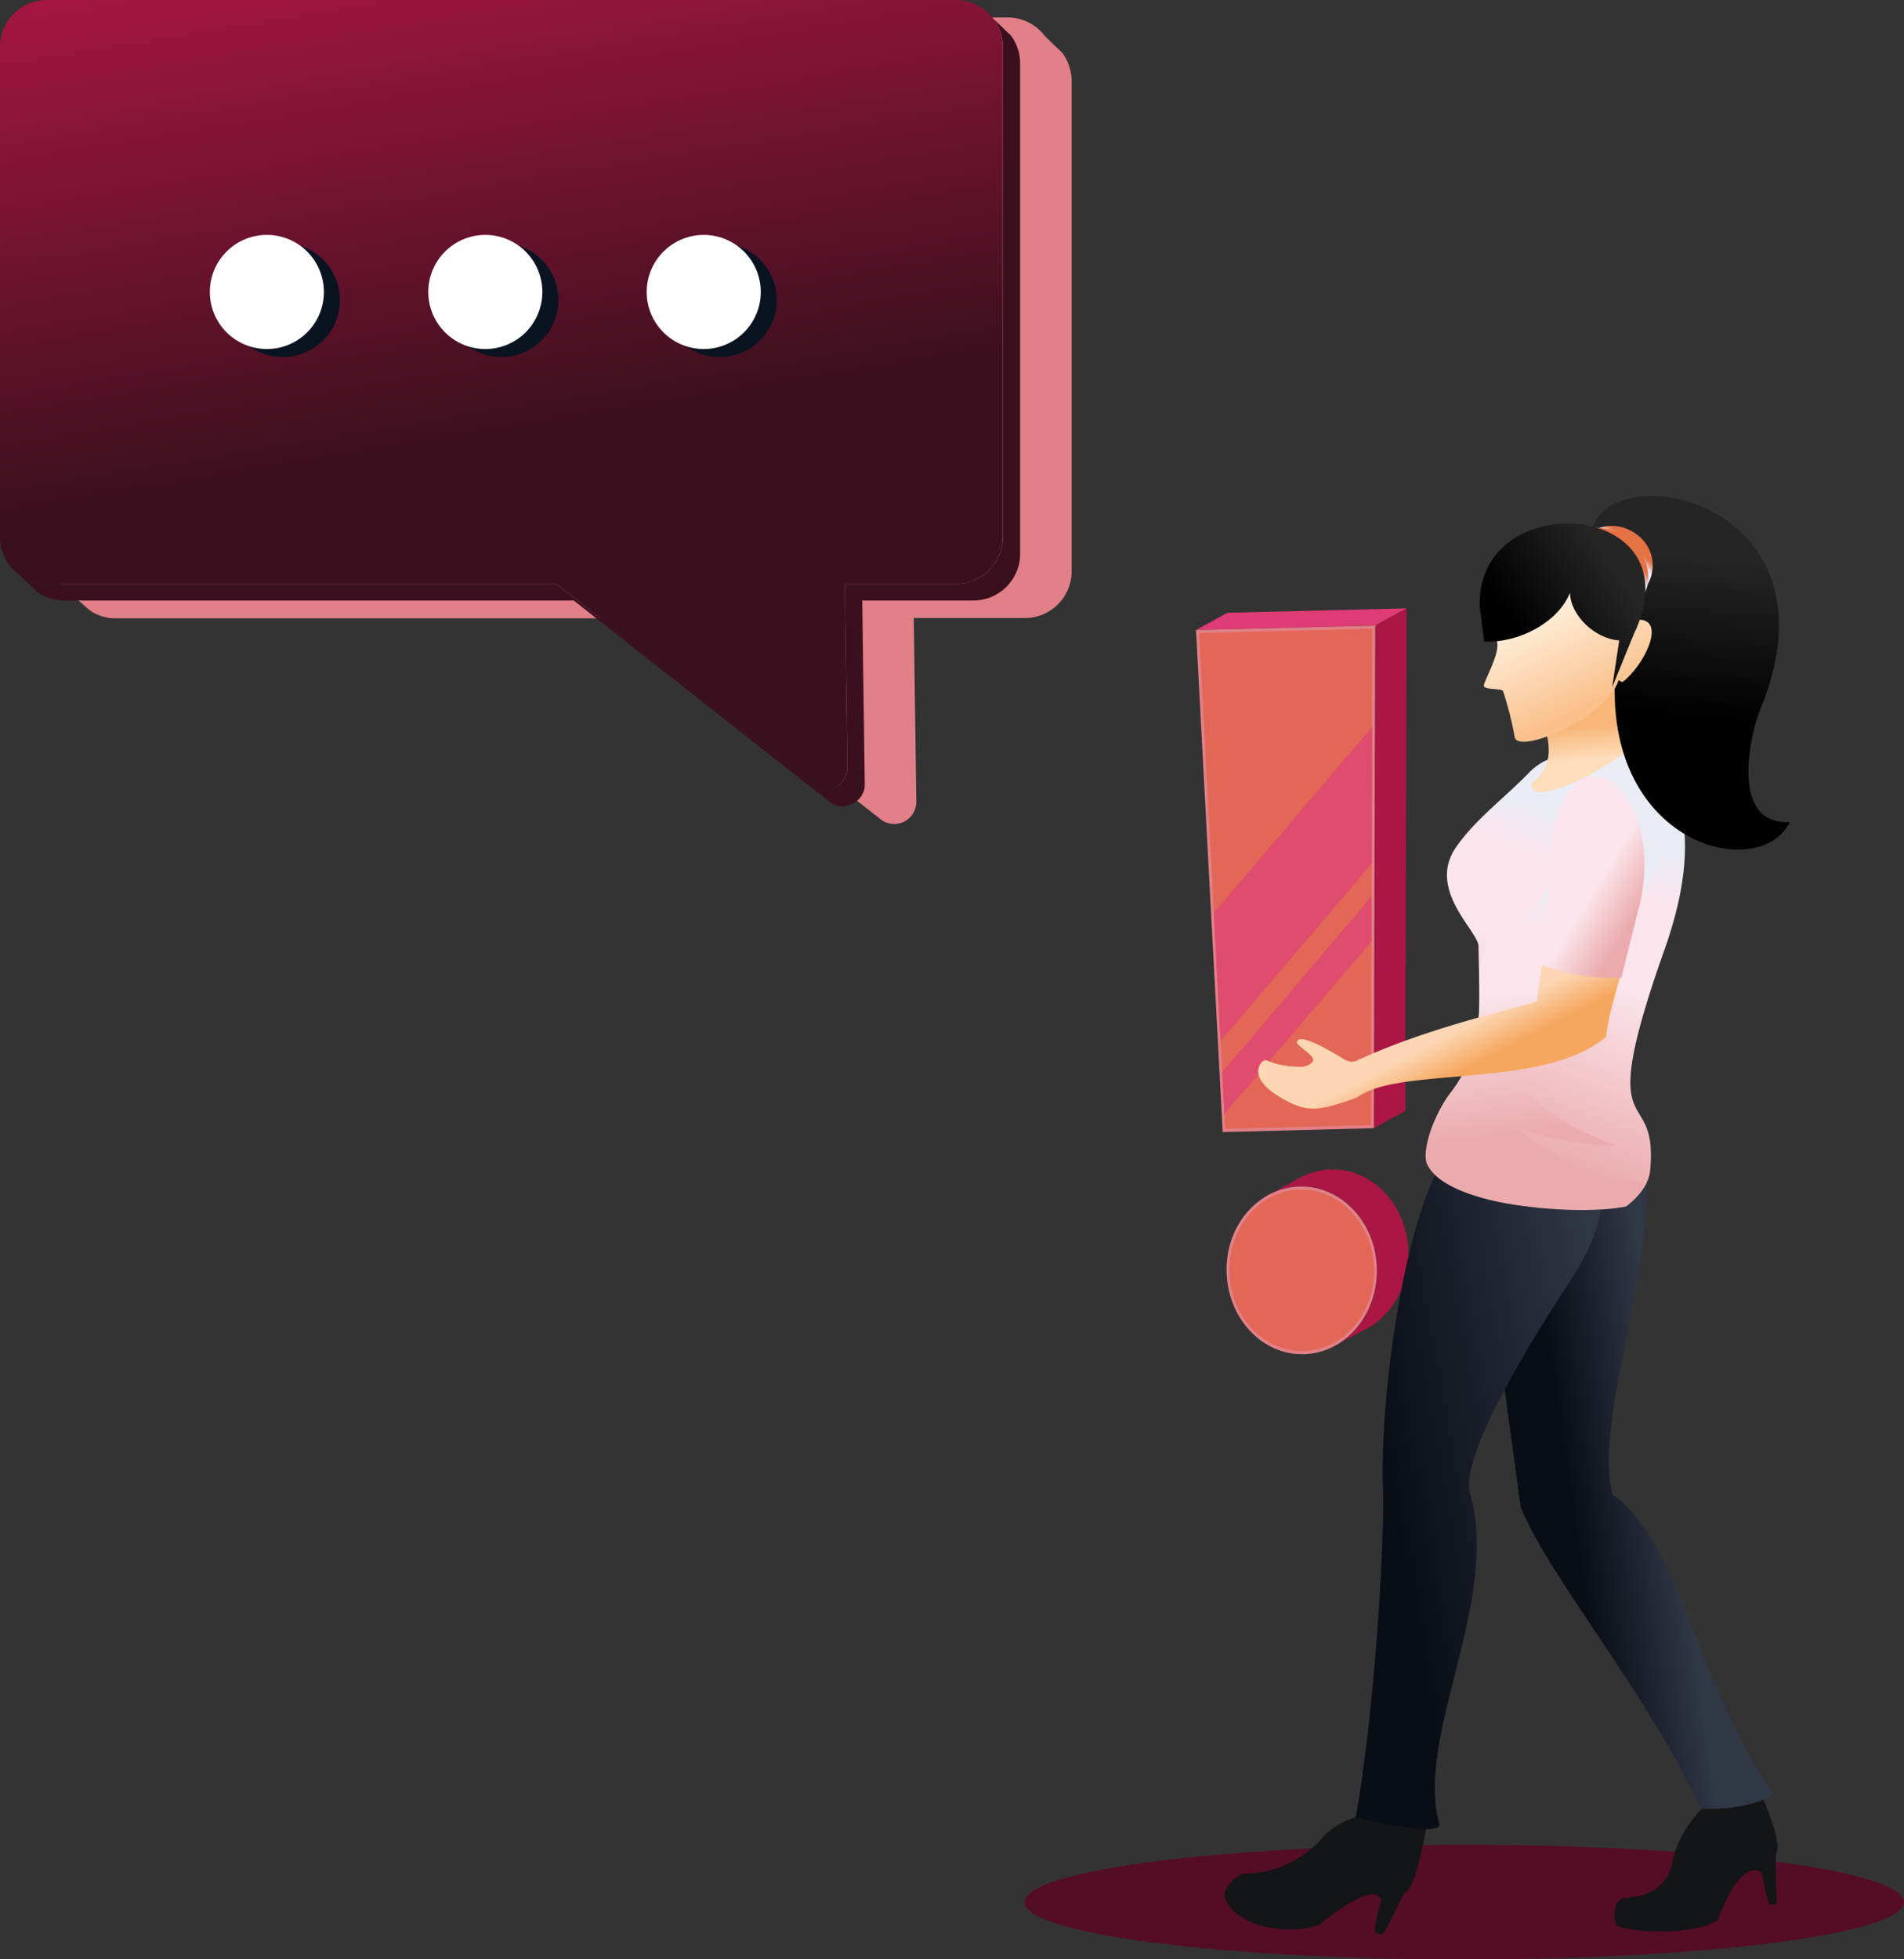
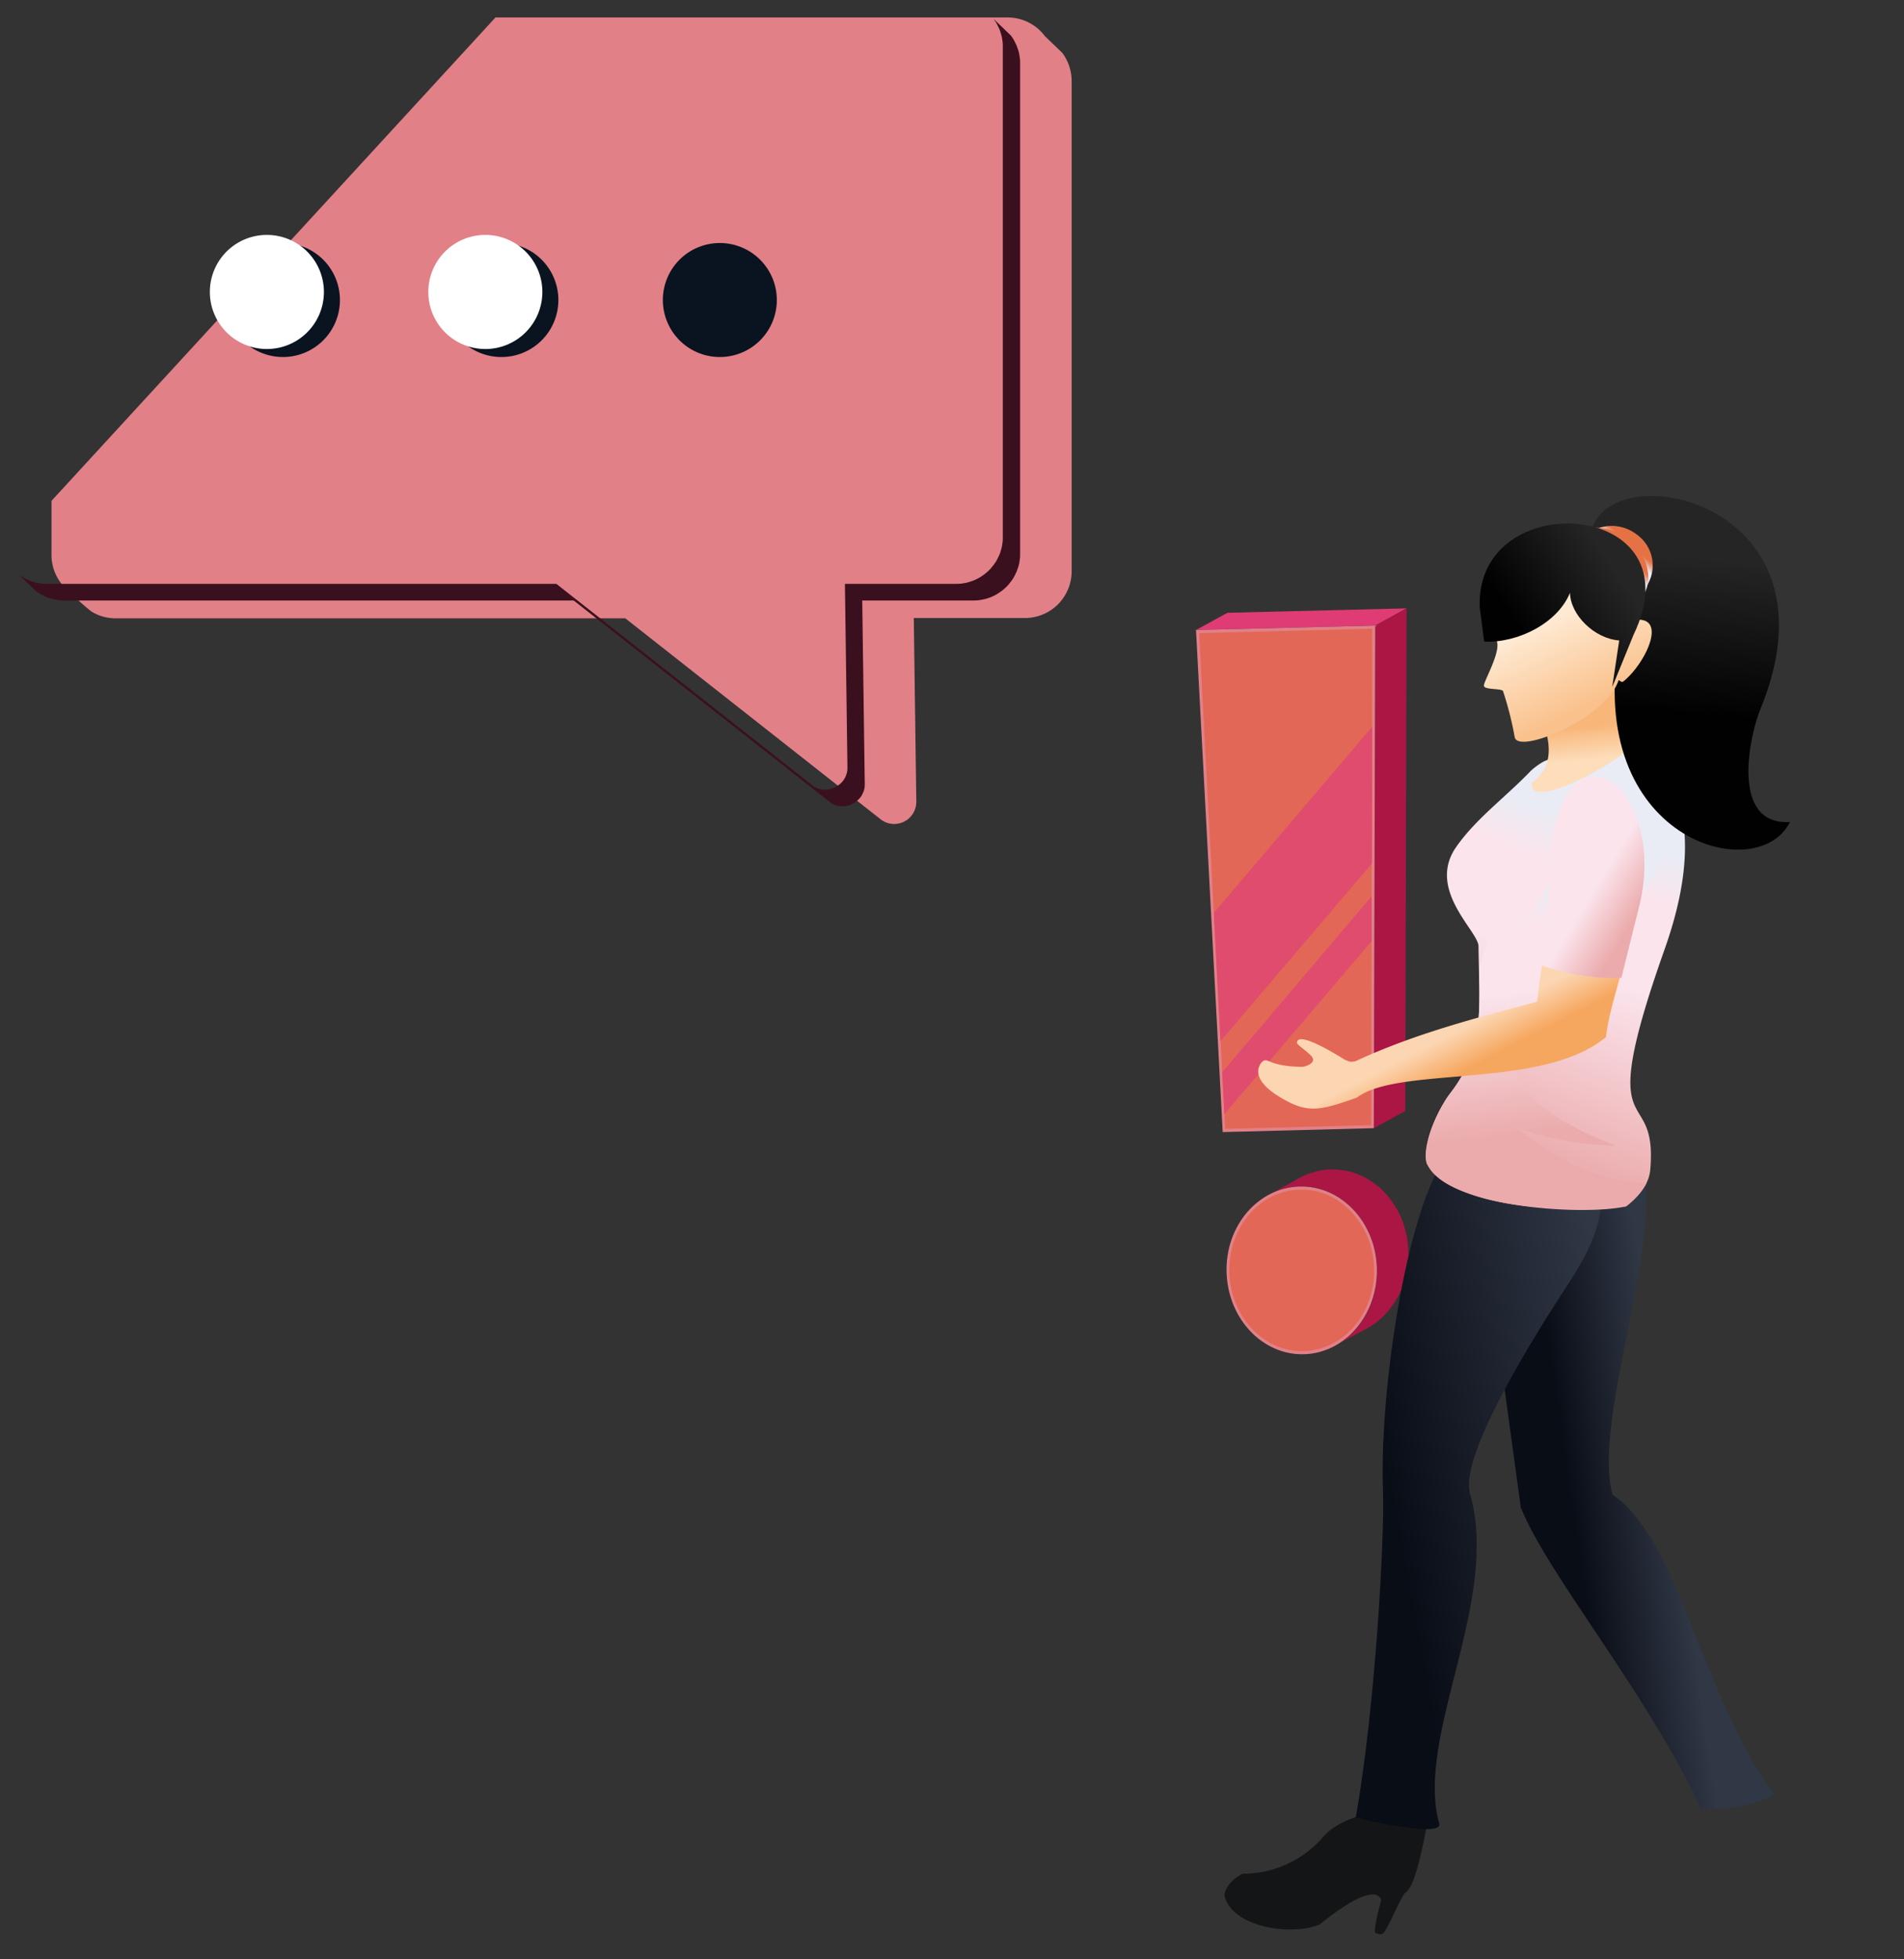
<svg xmlns="http://www.w3.org/2000/svg" xmlns:xlink="http://www.w3.org/1999/xlink" viewBox="0 0 392.31 403.53">
  <rect x="0" y="0" width="392.31" height="403.53" fill="#333333" stroke="none" />
  <defs>
    <style>.a{fill:#e28088;}.a,.b,.c,.d,.e,.f,.g,.h,.i,.j,.k,.l,.m,.n,.o,.p,.q,.r,.s,.t,.u,.v,.w{fill-rule:evenodd;}.b{fill:#3b101e;}.c{fill:url(#a);}.d{fill:#091420;}.e{fill:#fff;}.f{fill:#df3b75;}.g{fill:#ab1644;}.h{fill:#e36756;}.i{fill:#e04c6d;}.j{fill:#540d24;}.k{fill:#141517;}.l{fill:url(#b);}.m{fill:url(#c);}.n{fill:url(#d);}.o{fill:url(#e);}.p{fill:url(#f);}.q{fill:url(#g);}.r{fill:url(#h);}.s{fill:url(#i);}.t{fill:url(#j);}.u{fill:url(#k);}.v{fill:url(#l);}.w{fill:url(#m);}</style>
    <linearGradient id="a" x1="108.23" y1="89.98" x2="90.01" y2="-20.6" gradientUnits="userSpaceOnUse">
      <stop offset="0" stop-color="#3b101e" />
      <stop offset="1" stop-color="#ab1644" />
    </linearGradient>
    <linearGradient id="b" x1="323.16" y1="305.54" x2="343.87" y2="302.55" gradientUnits="userSpaceOnUse">
      <stop offset="0" stop-color="#090d16" />
      <stop offset="1" stop-color="#303745" />
    </linearGradient>
    <linearGradient id="c" x1="286.83" y1="309.19" x2="336.28" y2="300.13" xlink:href="#b" />
    <linearGradient id="d" x1="309.28" y1="236.12" x2="333.49" y2="171.85" gradientUnits="userSpaceOnUse">
      <stop offset="0" stop-color="#ebabac" />
      <stop offset="0.58" stop-color="#fbe4ec" />
      <stop offset="0.85" stop-color="#fbe4ec" />
      <stop offset="1" stop-color="#e9ecf5" />
    </linearGradient>
    <linearGradient id="e" x1="321.28" y1="232.7" x2="315.56" y2="182.81" xlink:href="#d" />
    <linearGradient id="f" x1="303.5" y1="219.56" x2="299.82" y2="212.41" gradientUnits="userSpaceOnUse">
      <stop offset="0" stop-color="#f6a75f" />
      <stop offset="1" stop-color="#fcd6b3" />
    </linearGradient>
    <linearGradient id="g" x1="337.63" y1="187.72" x2="322.72" y2="178.61" gradientUnits="userSpaceOnUse">
      <stop offset="0" stop-color="#ebabac" />
      <stop offset="0.58" stop-color="#fbe4ec" />
      <stop offset="0.85" stop-color="#fbe4ec" />
    </linearGradient>
    <linearGradient id="h" x1="325.49" y1="149.72" x2="326.22" y2="156.53" gradientUnits="userSpaceOnUse">
      <stop offset="0" stop-color="#f8b679" />
      <stop offset="1" stop-color="#fdddba" />
    </linearGradient>
    <linearGradient id="i" x1="346.55" y1="146.99" x2="349.38" y2="114.77" gradientUnits="userSpaceOnUse">
      <stop offset="0" stop-color="#010101" />
      <stop offset="1" stop-color="#262525" />
    </linearGradient>
    <linearGradient id="j" x1="334.87" y1="113.5" x2="336.04" y2="112.18" gradientUnits="userSpaceOnUse">
      <stop offset="0" stop-color="#e9ecf6" />
      <stop offset="1" stop-color="#e57245" />
    </linearGradient>
    <linearGradient id="k" x1="333.11" y1="114.61" x2="334.33" y2="113.36" xlink:href="#j" />
    <linearGradient id="l" x1="327.77" y1="144.96" x2="319.19" y2="127.54" gradientUnits="userSpaceOnUse">
      <stop offset="0" stop-color="#fac18c" />
      <stop offset="1" stop-color="#feead3" />
    </linearGradient>
    <linearGradient id="m" x1="314.31" y1="131.39" x2="333.59" y2="118.52" xlink:href="#i" />
  </defs>
  <path class="a" d="M10.61,103.15v11.1A9.6,9.6,0,0,0,14.5,122h0a40.92,40.92,0,0,0,4.34,3.94,9.44,9.44,0,0,0,5,1.4h105l52.8,41.54A4.56,4.56,0,0,0,188.8,165l-.52-37.72h22.91a9.63,9.63,0,0,0,9.62-9.62v-101a9.84,9.84,0,0,0-1.91-5.75l-3.58-3.44h0a9.58,9.58,0,0,0-7.7-3.87H102.09Zm4.23,19" />
  <polygon class="b" points="204.71 3.88 208.28 7.31 208.55 7.68 208.81 8.08 209.03 8.48 209.23 8.9 209.44 9.32 209.6 9.77 209.76 10.2 209.9 10.65 210.01 11.13 210.08 11.6 210.15 12.08 210.19 12.56 210.19 13.06 210.19 114.05 210.19 114.54 210.15 115.04 210.08 115.52 210.01 115.98 209.9 116.45 209.76 116.9 209.6 117.36 209.44 117.79 209.23 118.21 209.03 118.63 208.81 119.03 208.55 119.43 208.28 119.79 207.98 120.17 207.69 120.52 207.38 120.85 207.03 121.17 206.69 121.47 206.32 121.76 205.94 122.02 205.55 122.27 205.15 122.52 204.74 122.73 204.3 122.92 203.87 123.09 203.41 123.25 202.96 123.37 202.51 123.47 202.03 123.56 201.55 123.63 201.08 123.66 200.58 123.68 177.66 123.68 178.18 161.39 178.18 161.71 178.16 162.03 178.12 162.35 178.05 162.64 177.96 162.94 177.84 163.24 177.7 163.51 177.57 163.78 177.41 164.04 177.23 164.28 177.02 164.52 176.79 164.74 176.57 164.94 176.32 165.14 176.04 165.33 175.77 165.48 175.48 165.62 175.18 165.76 174.88 165.86 174.57 165.94 174.28 166.01 173.96 166.06 173.63 166.06 173.34 166.06 173.04 166.04 172.73 166 172.43 165.92 172.14 165.83 171.84 165.71 171.57 165.57 171.29 165.41 171.02 165.21 118.22 123.68 13.19 123.68 12.71 123.66 12.21 123.63 11.73 123.56 11.26 123.47 10.8 123.37 10.35 123.25 9.89 123.09 9.46 122.92 9.03 122.73 8.62 122.52 8.21 122.27 7.82 122.02 7.43 121.76 3.89 118.34 4.25 118.6 4.64 118.85 5.05 119.09 5.46 119.29 5.89 119.5 6.32 119.65 6.78 119.81 7.23 119.95 7.71 120.05 8.16 120.13 8.64 120.2 9.14 120.23 9.64 120.25 114.64 120.25 167.45 161.78 167.72 161.99 168 162.14 168.27 162.28 168.57 162.41 168.86 162.5 169.16 162.56 169.45 162.61 169.77 162.64 170.09 162.64 170.39 162.62 170.7 162.57 171 162.51 171.32 162.43 171.61 162.33 171.91 162.2 172.2 162.05 172.5 161.9 172.75 161.71 173 161.52 173.25 161.31 173.45 161.1 173.66 160.86 173.84 160.61 174 160.35 174.16 160.09 174.28 159.8 174.38 159.52 174.48 159.22 174.55 158.91 174.59 158.6 174.61 158.28 174.61 157.96 174.09 120.25 197.01 120.25 197.51 120.23 197.99 120.2 198.46 120.13 198.94 120.05 199.39 119.95 199.84 119.81 200.31 119.65 200.73 119.5 201.17 119.29 201.57 119.09 201.98 118.85 202.37 118.6 202.75 118.34 203.12 118.04 203.46 117.75 203.8 117.43 204.12 117.09 204.41 116.73 204.71 116.37 204.98 116 205.24 115.61 205.46 115.2 205.66 114.79 205.87 114.36 206.05 113.93 206.19 113.47 206.32 113.02 206.44 112.56 206.51 112.09 206.58 111.61 206.62 111.11 206.62 110.62 206.62 9.63 206.62 9.13 206.58 8.65 206.51 8.18 206.44 7.7 206.32 7.23 206.19 6.78 206.05 6.33 205.87 5.89 205.66 5.47 205.46 5.05 205.24 4.65 204.98 4.26 204.71 3.88" />
-   <path class="c" d="M9.64,0H197a9.64,9.64,0,0,1,9.61,9.63v101a9.64,9.64,0,0,1-9.61,9.63H174.09l.52,37.71a4.44,4.44,0,0,1-2.41,4.09,4.28,4.28,0,0,1-4.75-.27l-52.8-41.53H9.64A9.66,9.66,0,0,1,0,110.62V9.63A9.66,9.66,0,0,1,9.64,0Z" />
  <path class="d" d="M58.31,50.05A11.74,11.74,0,1,1,46.56,61.79,11.73,11.73,0,0,1,58.31,50.05Z" />
  <path class="d" d="M148.31,50.05a11.74,11.74,0,1,1-11.73,11.74A11.73,11.73,0,0,1,148.31,50.05Z" />
  <path class="d" d="M103.32,50.05A11.74,11.74,0,1,1,91.57,61.79,11.73,11.73,0,0,1,103.32,50.05Z" />
  <path class="e" d="M55,48.38A11.75,11.75,0,1,1,43.24,60.12,11.74,11.74,0,0,1,55,48.38Z" />
-   <path class="e" d="M145,48.38a11.75,11.75,0,1,1-11.75,11.74A11.76,11.76,0,0,1,145,48.38Z" />
  <path class="e" d="M100,48.38A11.75,11.75,0,1,1,88.25,60.12,11.75,11.75,0,0,1,100,48.38Z" />
  <polygon class="f" points="246.43 129.75 252.91 126.2 289.82 125.29 283.36 128.84 246.43 129.75" />
  <path class="g" d="M283.36,128.84l6.46-3.55-.27,103.51-6.48,3.55.29-103.51ZM260.47,246.6l6.46-3.54.68-.41.64-.34L269,242l.69-.29.75-.23.75-.23.74-.17.75-.11.8-.12.8,0h.8l.8.06.75.09.8.11.75.2.73.2.69.26.75.31.68.32.69.37.63.4.62.41.64.48.64.49.57.54.5.54.58.61.45.6.52.65.4.66.47.69.39.72.34.74.35.78.29.74.23.8.23.8.23.86.16.83.11.89.07.85.05.92v.86l-.05.89-.07.88-.11.83-.16.84-.18.83-.23.82-.23.78-.28.77-.34.75-.34.74-.41.72-.41.68-.46.66-.45.63-.51.63-.52.57-.57.57-.57.52-.58.52-.63.46-.62.43L276,276.63l.64-.43.63-.45.57-.52.57-.51.58-.58.5-.57.52-.6.46-.66.46-.66.41-.68.39-.72.34-.74.34-.75.3-.77.22-.78.23-.8.17-.85.18-.84.11-.83.05-.88.06-.89v-.89l-.06-.89-.05-.85-.11-.86-.18-.86-.23-.83-.23-.83-.23-.8-.28-.75-.34-.77-.34-.72-.41-.74-.46-.69-.4-.66-.51-.66-.46-.59-.57-.61-.52-.54-.57-.54-.62-.49-.64-.46-.63-.42-.62-.41-.69-.37-.69-.32-.75-.28-.68-.29-.75-.19-.74-.18-.8-.14-.75-.09-.8,0h-.8l-.8,0-.81.09-.74.11-.75.17L264,245l-.75.23-.69.29-.75.34-.62.34Z" />
  <path class="a" d="M251.93,233.15l-5.5-103.4,36.93-.91-.29,103.51-31.14.8Zm15.86,11.22c8.52-.23,15.69,7.33,15.91,16.86s-6.52,17.46-15.06,17.67S253,271.57,252.73,262,259.26,244.57,267.79,244.37Z" />
  <path class="h" d="M252.45,232.49l30.05-.77.23-102.25-35.66.92,5.38,102.1ZM267.79,245c-8.19.17-14.72,7.82-14.49,17s7.1,16.49,15.34,16.25,14.72-7.81,14.49-17S276,244.77,267.79,245Z" />
  <path class="i" d="M282.61,193.82V184.6l-30.79,36.24.45,8.62,30.34-35.64Zm.07-16-31.21,36.63L250.1,188l32.63-38.33Z" />
-   <path class="j" d="M301.74,379.94c-50,0-90.62,5.27-90.62,11.8s40.58,11.79,90.62,11.79,90.57-5.26,90.57-11.79S351.77,379.94,301.74,379.94Z" />
-   <path class="k" d="M362.54,368.83s4.57,9.88,3.54,12.49c-.34,1-.11,7.27,0,10.07,0,1.17-1,.69-1.21.92-.57.57-1.89-6.64-1.89-6.64s-3.89-3.9-9.05,9.79c-4.52,3-16.59,2.75-20.72,1.2-.87-1.26-1-5.7,1.89-5.84,2.74-.12,8.81-1.15,9.61-8.08a23.68,23.68,0,0,1,5.44-9.73s3.33-2.8,4.76-1.75S362.54,368.83,362.54,368.83Z" />
  <path class="l" d="M303.52,238.7l9.84,71.8c5.77,14.16,25.93,38,37.16,62,6.12.37,12.53-1.17,14.94-3-15.17-21.05-19.35-52.24-33.21-61.69-4.86-18.26,15.87-64,2.24-75.4Z" />
  <path class="k" d="M294,375.68s-2,12.53-4.34,14.05c-.91.57-2.87,5.81-4.4,8.1-.69,1-1.44.23-1.78.32-.8.14,1.09-6.79,1.09-6.79s-.52-4.84-12.6,4.95c-5.68,2.47-18.1.72-19.7-5.95,0,0,.12-2.63,3.79-4.47a21.84,21.84,0,0,0,16.6-7.61s2.51-3.29,9-4.67c0,0,3.65-1.17,4.23.52S294,375.68,294,375.68Z" />
  <path class="m" d="M279.35,374.33s18.1,4.41,17.18,1.2c-5-18.09,12.71-45.88,6.35-67.93-2-7,10.25-27.82,19.4-41.87,5.68-8.65,11.52-18.09,4.82-32.89l-30.63,7.7c-7.33,13.14-12.24,47.26-11.51,66.55C285.3,316.5,283.41,351.35,279.35,374.33Z" />
  <path class="n" d="M333.69,149c2.11-.75,3.26.12,7.44,6.35,3.84,5.73,10.48,16,1.76,40.43-14.7,41.53-1.3,26.56-2.85,45-.23,3.29-2.63,5.81-5,7.67,0,0-32.69,3.55-41.06-8.82-1.14-3.26,2.12-11,4.88-14.54,7.15-9.33,5.94-16.75,5.78-30.2,0-3.12-10.77-11.65-4.59-20.47,4.13-5.9,10-10.07,15.41-15.71a14.17,14.17,0,0,1,2.69-1.92C322.28,155.15,328.81,150.51,333.69,149Z" />
  <path class="o" d="M304.77,199.54a42,42,0,0,1,1.94-5.9c1.26-2.85,7.79-3.54,9.34-6.23.69-1.21,1.44-2.41,2.17-3.58,2.12-5.87,5.27-13,9.56-17.52,2.47-2.6,5.91-4.84,9.57-3.75,4.86,1.47,4.81,7,5.2,11.57-1,23-61.54,41.33-9.68,61.83a62.79,62.79,0,0,1-20.43-3.75c8.65,7,16.26,10.67,26.8,11.48a15.08,15.08,0,0,1-4.18,4.75c-8.42,2-37.22.34-41.06-8.82-.85-4.3,1.9-10.19,4.36-13.85C305,217.35,305,210.68,304.77,199.54Z" />
  <path class="p" d="M279.3,218.55c12.87-6,26.62-9.33,37.44-12.27a77.16,77.16,0,0,1,3-15.58l15.62,2.89c-.62,6.13-3.66,13.2-4.46,20-13.17,10.91-42.59,5.84-51.3,12.45-7.84,2.81-10.25,3.21-15.57.09-6-3.49-5-6.24-4.07-7.36,1.38-1.29,1,.89,8.47.95.12,0,2.19-.46,2.13-1.52s-3.38-2.89-3.32-3.47c.12-2.8,10,3.64,10,3.61C277.63,218.32,277.81,218.9,279.3,218.55Z" />
  <path class="q" d="M319.08,185.55l-1.37,13.25a43.19,43.19,0,0,0,16.37,2.58l3.84-15.46C343.94,159.36,318.06,144.07,319.08,185.55Z" />
  <path class="r" d="M317.31,147.5s5,9.25-1.67,13.69c-1,6.18,18-4.1,21.36-8.25-3.6-.94-4.58-9.73-3.65-12.71l-2.42-.28Z" />
  <path class="s" d="M333.69,131.59s-14.9-13.72-6-18.9c-2.18-20.46,53.76-12.07,35,33.44-2.12,5.07-6.36,23.93,6.12,23.16C362.09,182.83,326.3,173,333.69,131.59Z" />
  <path class="t" d="M337.23,110.07c-3.54-2.7-8.47-2.24-11,1s-1.65,8.13,1.9,10.86,8.47,2.26,11-1A7.83,7.83,0,0,0,337.23,110.07Z" />
  <path class="u" d="M335.4,111c-4.24-3.24-9.85-3.06-12.48.37s-1.37,8.94,2.86,12.17,9.85,3.06,12.48-.4S339.63,114.19,335.4,111Z" />
  <path class="v" d="M308.54,132.71c.12,2.66-2.79,7.58-2.79,8.5s3.72.51,3.95,1.14a69.13,69.13,0,0,1,2.4,9.48c.8,3.64,18.78-4,21.36-11.62.17-.44.51.66,1.19,0,4.48-3.77,8.88-13.13,2.42-12.56,0,0-2.12-14.69-12.67-14.54,0,0-12.12-1.78-14,4.23C306.55,123,307.86,128.16,308.54,132.71Z" />
  <path class="w" d="M305.8,132.14c7.05.31,15.18-3.87,17.69-10.06.07,4.53,5,9.45,10.14,9.82l-1.44,9.6,4.36-10.68c13.51-28-32.58-31.06-31.66-5.81Z" />
</svg>